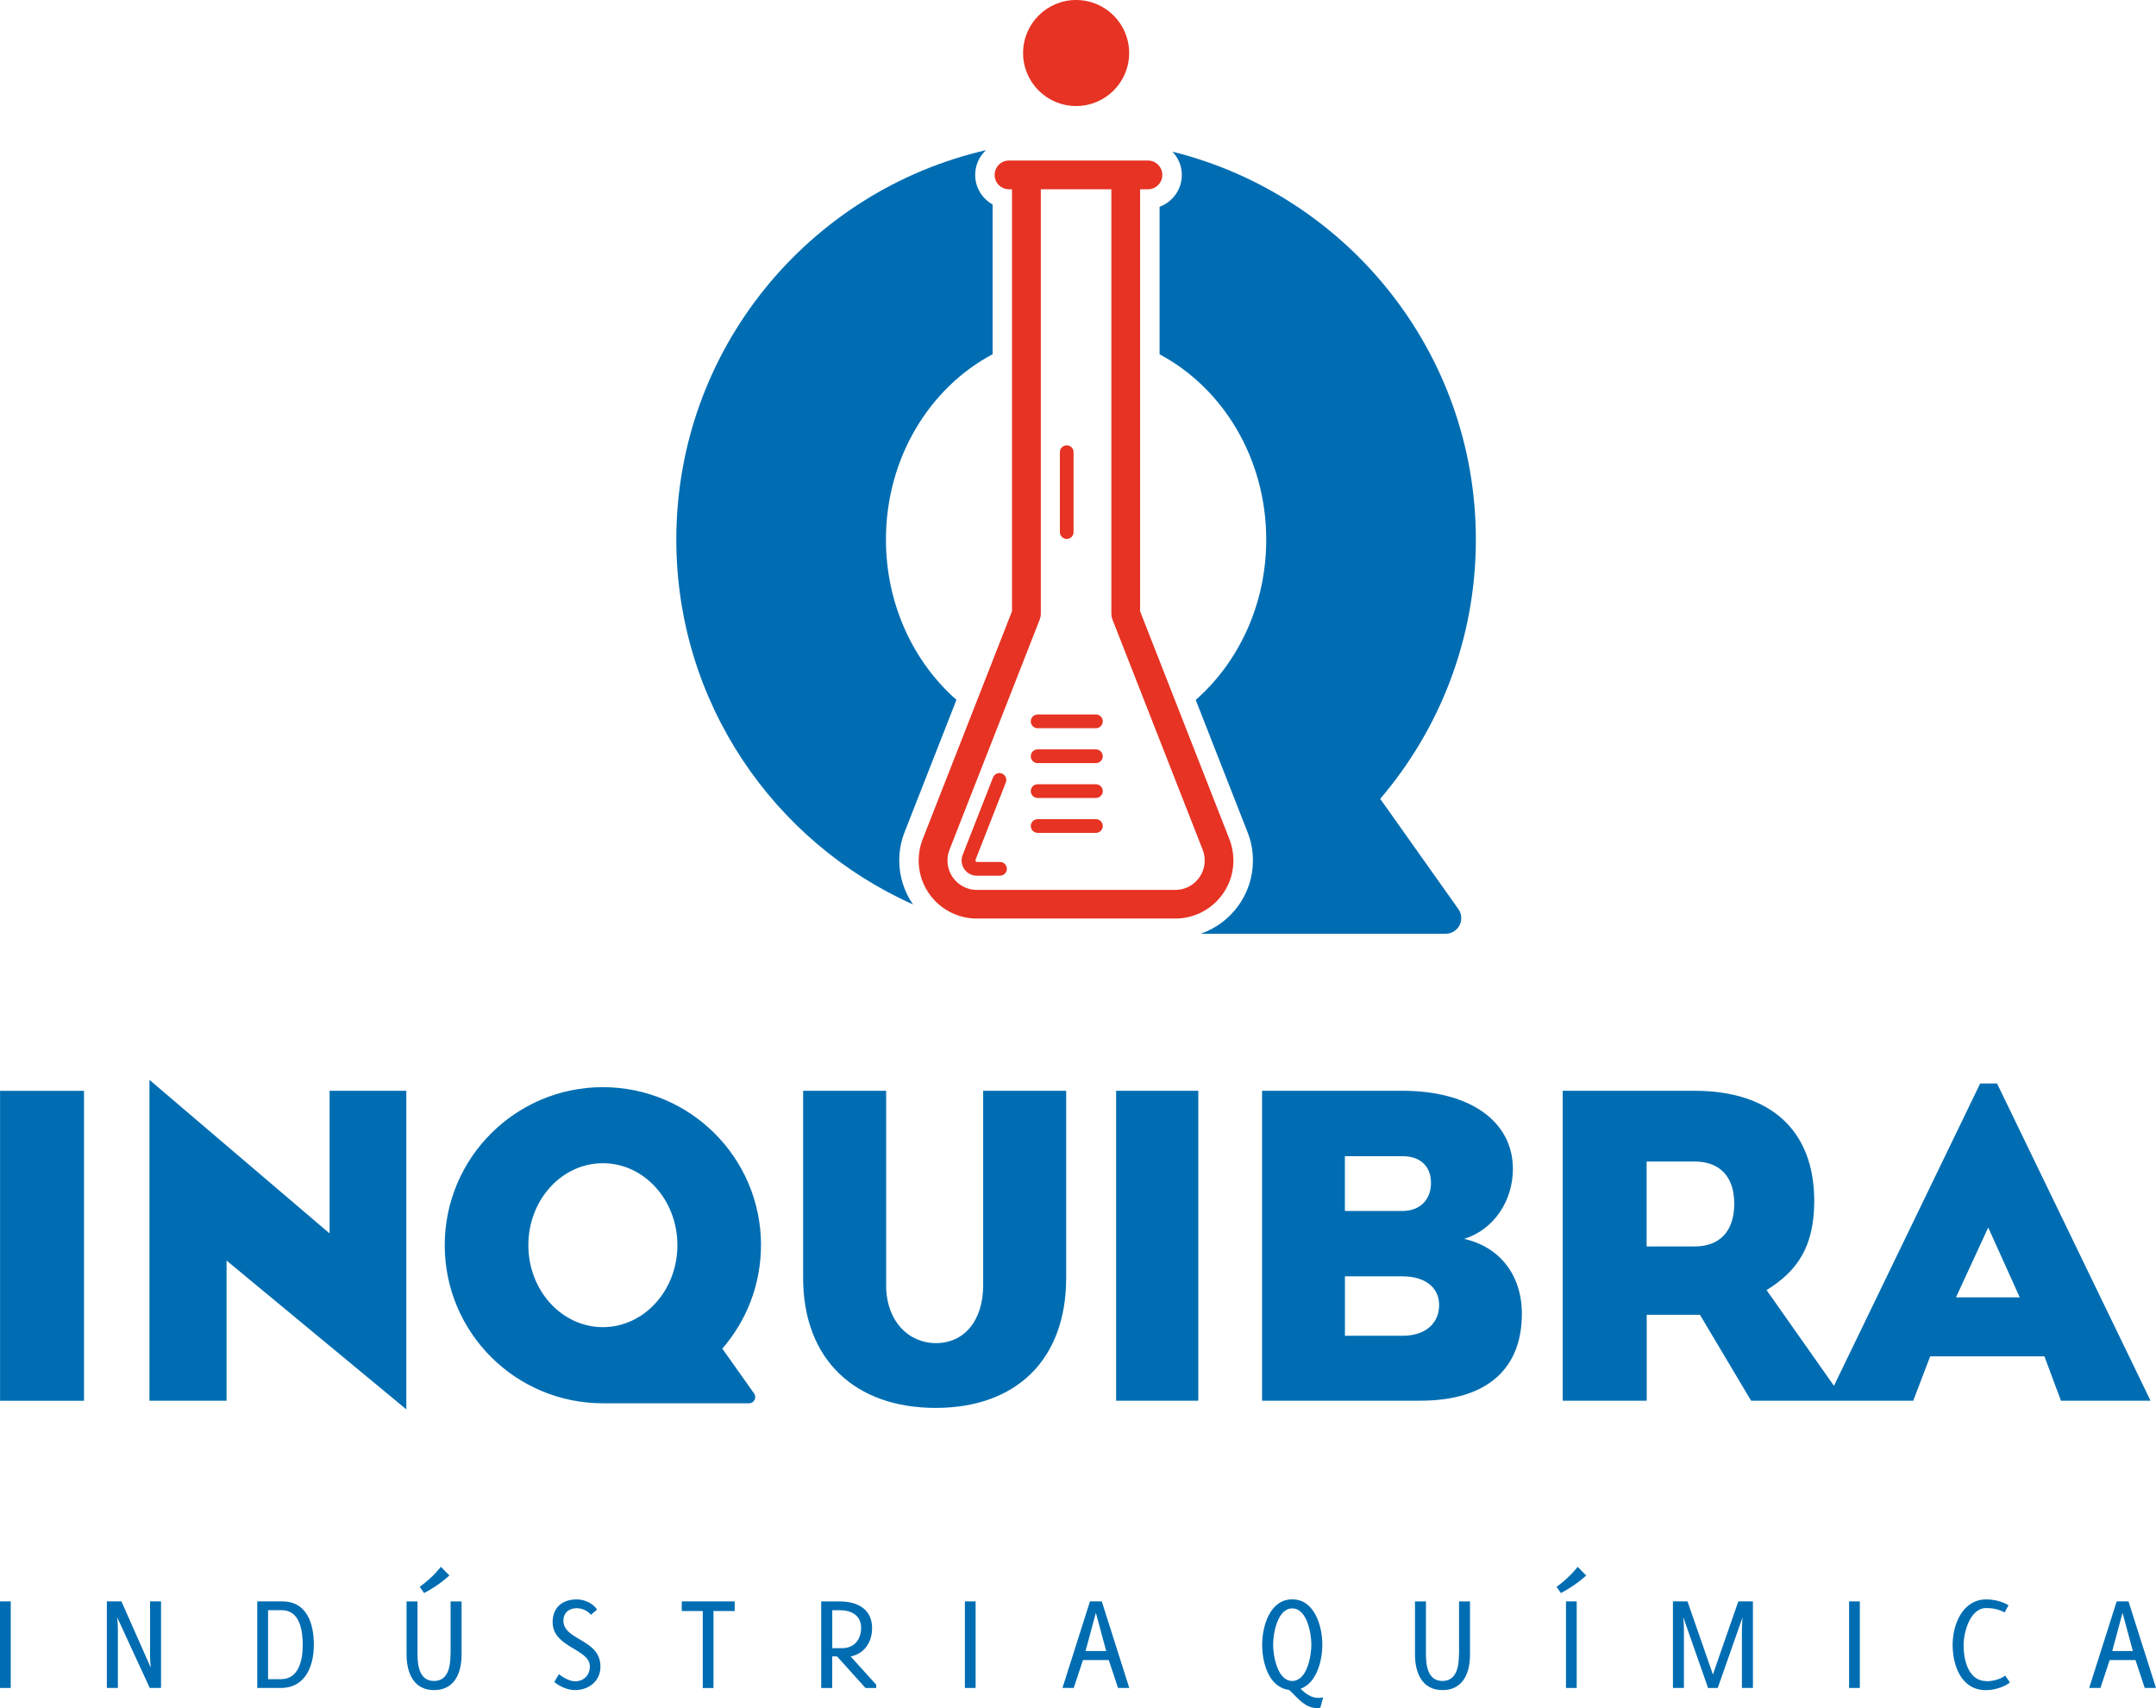
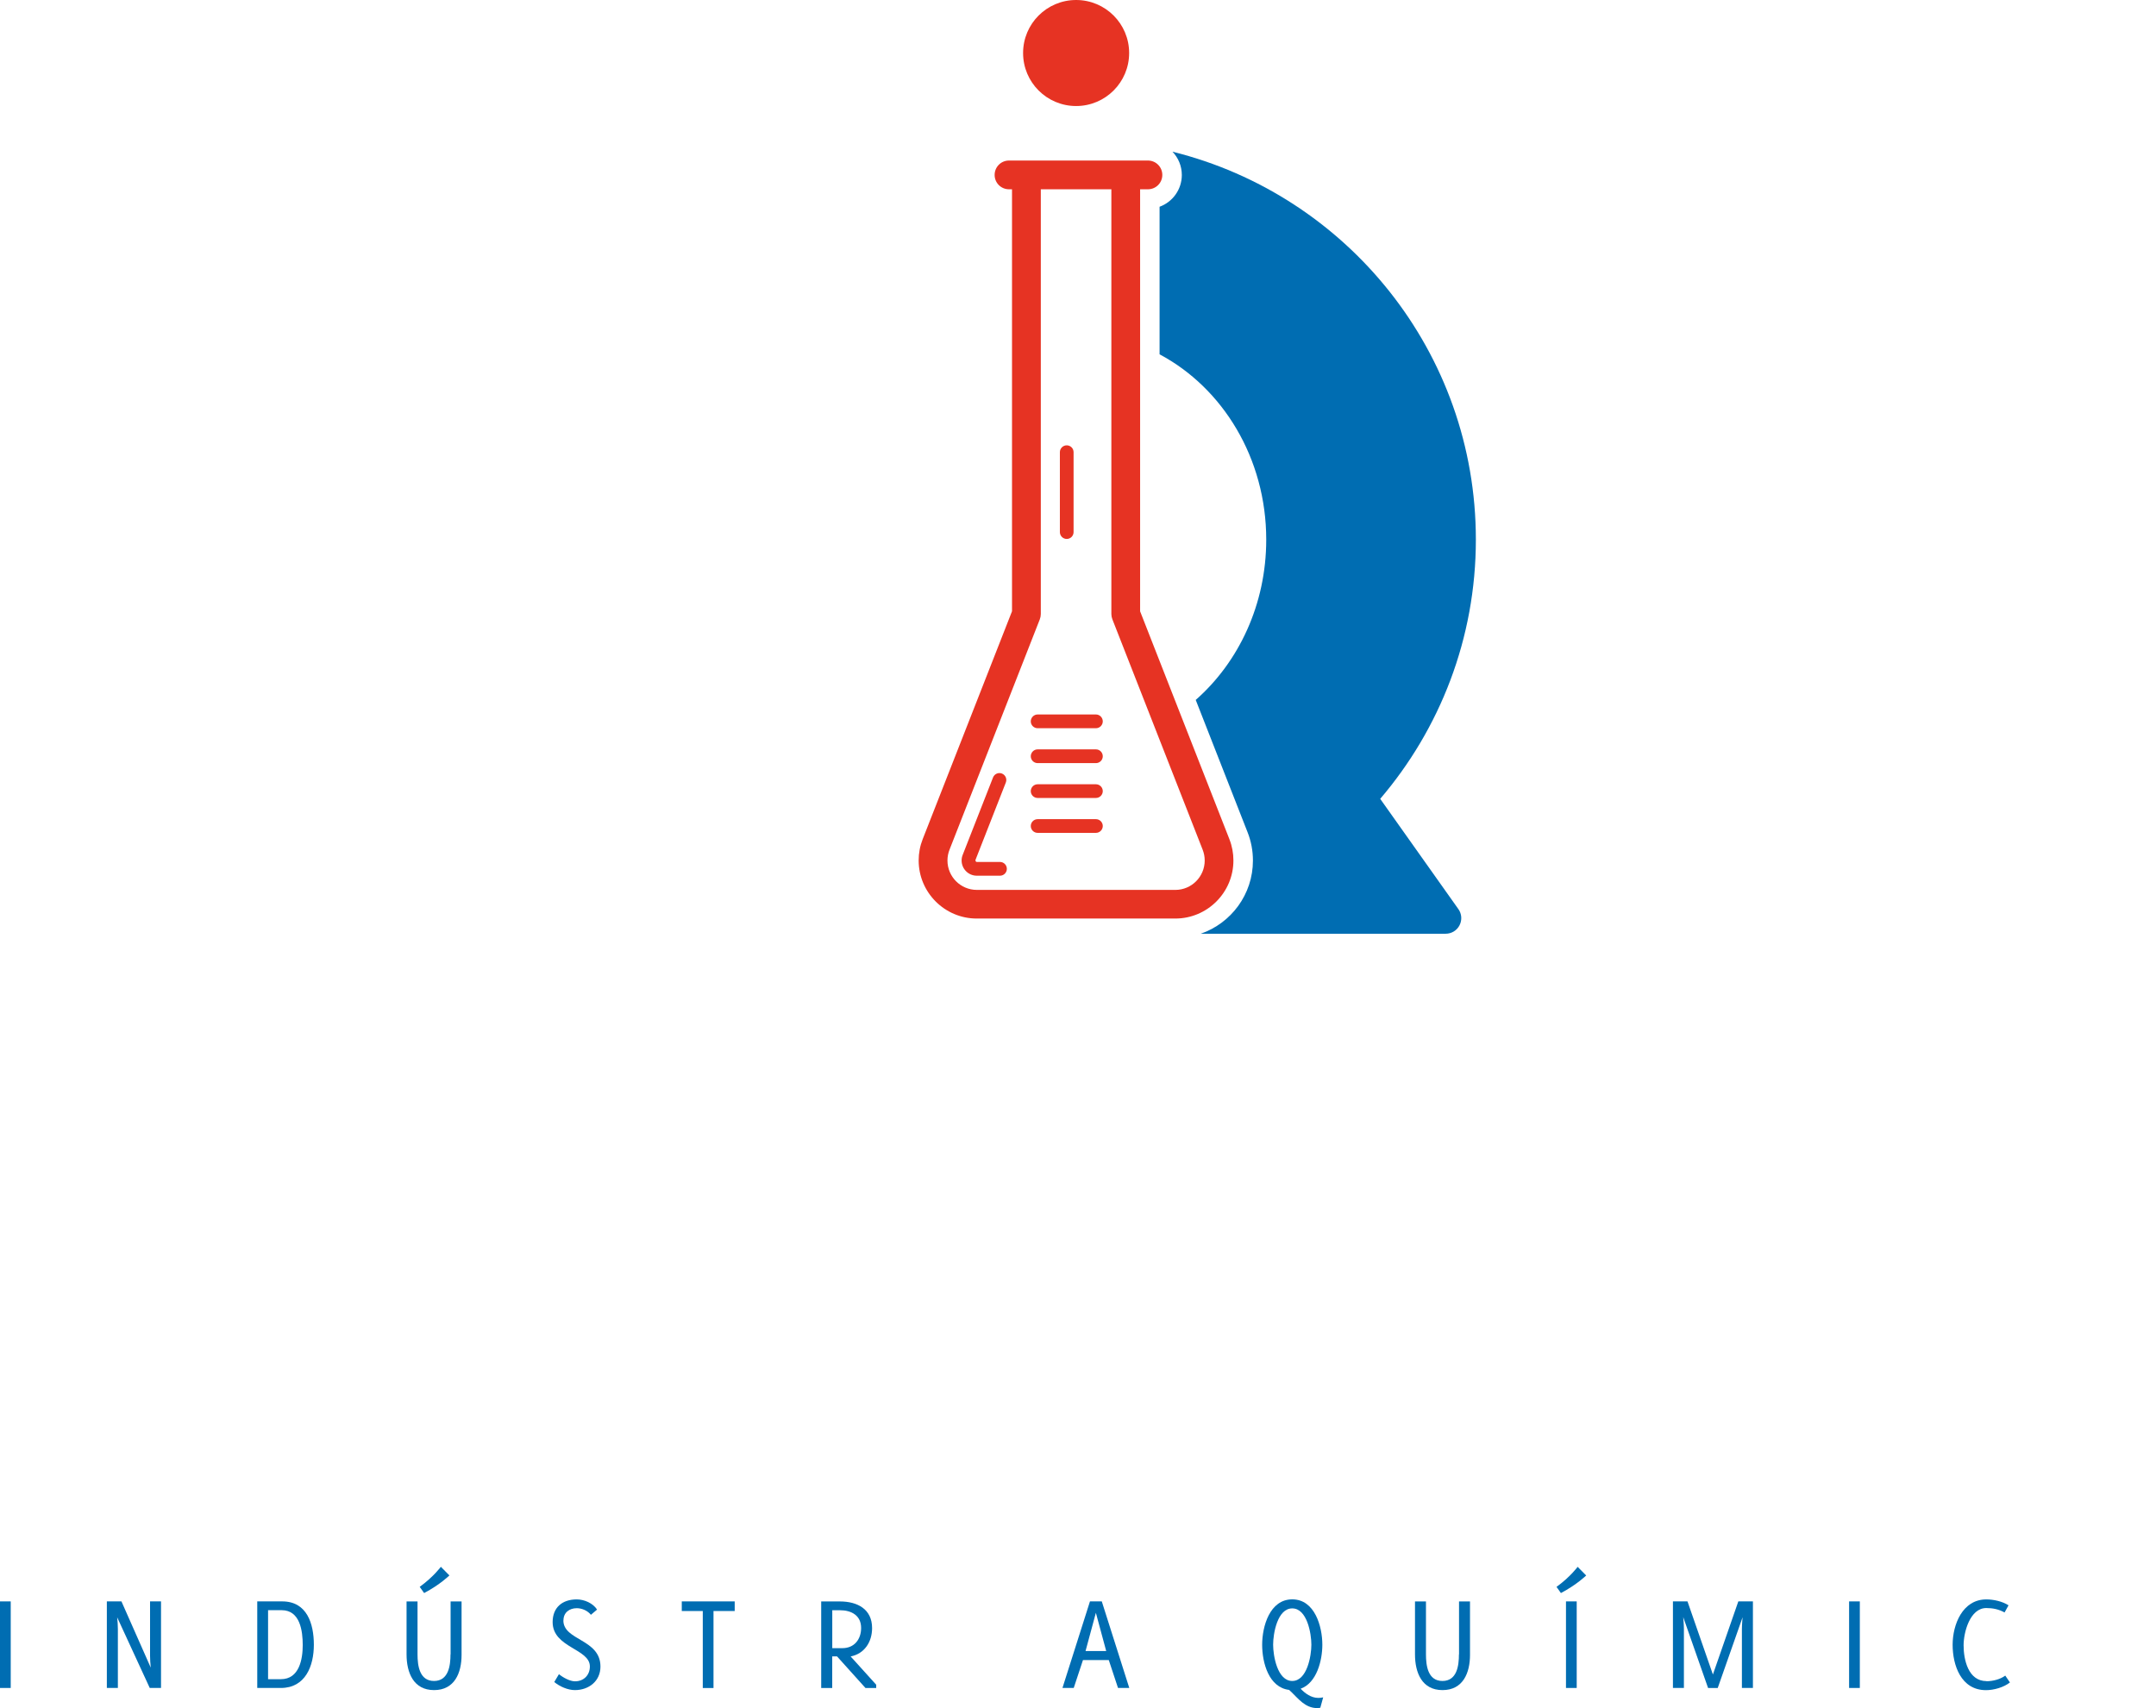
<svg xmlns="http://www.w3.org/2000/svg" id="Camada_1" data-name="Camada 1" viewBox="0 0 434.22 344.09">
  <defs>
    <style> .cls-1 { fill: #006db2; } .cls-2 { fill: #e63323; } </style>
  </defs>
-   <path class="cls-1" d="M181.11,173.35c0-1.97.36-3.9,1.08-5.73l10.44-26.64c-8.66-7.61-14.2-19.25-14.2-32.29,0-16.4,8.76-30.57,21.48-37.33v-30.17c-2.09-1.17-3.51-3.4-3.51-5.95,0-1.97.84-3.74,2.18-4.99-35.73,8.23-62.37,40.21-62.37,78.44,0,32.77,19.58,60.94,47.67,73.51-1.74-2.52-2.77-5.57-2.77-8.86" />
  <path class="cls-1" d="M277.99,160.91c11.99-14.06,19.25-32.28,19.25-52.21,0-37.77-26.02-69.45-61.1-78.14,1.16,1.22,1.88,2.87,1.88,4.69,0,2.94-1.87,5.45-4.48,6.4v29.73c12.72,6.76,21.48,20.93,21.48,37.33,0,13.04-5.54,24.67-14.2,32.29l10.44,26.65c.72,1.82,1.08,3.75,1.08,5.71,0,6.82-4.39,12.61-10.5,14.74h49.32c1.18,0,2.25-.65,2.79-1.7.54-1.05.45-2.31-.23-3.26l-15.75-22.22Z" />
  <path class="cls-2" d="M227.41,10.68c0-5.9-4.78-10.68-10.68-10.68s-10.68,4.78-10.68,10.68,4.78,10.68,10.68,10.68,10.68-4.78,10.68-10.68" />
  <path class="cls-2" d="M247.61,169.07l-17.99-45.92V38.13h1.58c1.6,0,2.89-1.29,2.89-2.89s-1.29-2.9-2.89-2.9h-27.99c-1.6,0-2.89,1.29-2.89,2.9s1.29,2.89,2.89,2.89h.61v85.01l-17.99,45.91c-.54,1.37-.81,2.81-.81,4.29,0,6.45,5.25,11.7,11.7,11.7h39.99c6.45,0,11.7-5.25,11.7-11.7,0-1.47-.27-2.92-.81-4.28M236.72,179.27h-39.99c-3.26,0-5.91-2.66-5.91-5.92,0-.75.14-1.48.41-2.17l18.19-46.42c.13-.34.2-.7.2-1.06V38.13h14.21v85.56c0,.36.07.72.2,1.06l18.19,46.43c.27.69.41,1.42.41,2.17,0,3.26-2.65,5.92-5.91,5.92ZM222.1,145.32c0,.76-.62,1.38-1.38,1.38h-11.74c-.76,0-1.38-.62-1.38-1.38s.62-1.39,1.38-1.39h11.74c.76,0,1.38.62,1.38,1.39ZM222.1,152.35c0,.76-.62,1.38-1.38,1.38h-11.74c-.76,0-1.38-.62-1.38-1.38s.62-1.39,1.38-1.39h11.74c.76,0,1.38.62,1.38,1.39ZM222.1,159.37c0,.76-.62,1.38-1.38,1.38h-11.74c-.76,0-1.38-.62-1.38-1.38s.62-1.38,1.38-1.38h11.74c.76,0,1.38.62,1.38,1.38ZM222.1,166.4c0,.76-.62,1.38-1.38,1.38h-11.74c-.76,0-1.38-.62-1.38-1.38s.62-1.38,1.38-1.38h11.74c.76,0,1.38.62,1.38,1.38ZM202.78,175.03c0,.76-.62,1.38-1.38,1.38h-4.67c-1.69,0-3.06-1.37-3.06-3.06,0-.39.07-.77.21-1.12l6.12-15.62c.28-.71,1.08-1.06,1.79-.78.71.28,1.06,1.08.79,1.79l-6.12,15.62c-.02.27.12.4.27.4h4.67c.76,0,1.38.62,1.38,1.39ZM213.46,107.19v-16.1c0-.76.62-1.38,1.38-1.38s1.38.62,1.38,1.38v16.1c0,.77-.62,1.38-1.38,1.38s-1.38-.62-1.38-1.38Z" />
-   <path class="cls-1" d="M.01,219.75h16.91v62.43H.01v-62.43ZM66.39,248.48l-36.29-30.94v64.63h15.53v-28.23l36.2,29.97v-64.17h-15.45v28.74ZM198.01,258.9c0,7.3-3.94,11.67-9.49,11.67s-10.05-4.45-10.05-11.67v-39.16h-16.72v37.67c0,16.56,10.53,26.21,26.69,26.21s26.29-9.65,26.29-26.21v-37.67h-16.72v39.16ZM224.79,282.17h16.55v-62.43h-16.55v62.43ZM306.5,264.72c0,10.68-6.63,17.45-20.47,17.45h-31.85v-62.43h28.35c13.51,0,22.17,6.14,22.17,15.76,0,6.33-3.79,12.2-9.81,14.07,7.09,1.6,11.62,7.21,11.62,15.14ZM270.86,243.95h11.59c3.52,0,5.75-2.23,5.75-5.66s-2.23-5.38-5.75-5.38h-11.59v11.04ZM289.84,262.88c0-3.53-2.83-5.76-7.38-5.76h-11.59v11.97h11.59c4.55,0,7.38-2.42,7.38-6.22ZM433.13,282.17h-18.05l-3.33-8.93h-23.01l-3.41,8.93h-32.66l-10.3-17.31h-10.72v17.31h-16.92v-62.43h26.59c15.29,0,24.07,8.01,24.07,22.18,0,9.26-3.42,14.14-9.6,17.97l13.57,19.28,29.45-60.9h3.4l30.91,63.9ZM349.28,242.45c0-5.43-2.93-8.46-7.97-8.46h-9.68v17.1h9.68c5.04,0,7.97-3.03,7.97-8.64ZM406.78,261.36l-6.35-14.08-6.5,14.08h12.85ZM153.26,250.84c0,7.98-2.94,15.26-7.79,20.85l.18.24,6.23,8.79c.27.38.31.87.09,1.29-.21.42-.64.68-1.1.68h-29.45c-17.59,0-31.85-14.26-31.85-31.84s14.26-31.84,31.85-31.84,31.85,14.25,31.85,31.84ZM136.43,250.84c0-9.12-6.72-16.51-15.01-16.51s-15.01,7.39-15.01,16.51,6.72,16.51,15.01,16.51,15.01-7.39,15.01-16.51Z" />
  <rect class="cls-1" y="322.6" width="2.16" height="17.44" />
  <path class="cls-1" d="M30.22,333.51c0,.8.06,1.63.14,2.43l-5.9-13.34h-2.94v17.44h2.22v-11.85c0-.8-.06-1.6-.14-2.38l6.56,14.23h2.27v-17.44h-2.21v10.91Z" />
  <path class="cls-1" d="M56.85,322.6h-5.04v17.44h4.76c4.93,0,6.64-4.43,6.64-8.69s-1.38-8.75-6.37-8.75M56.57,338.27h-2.58v-13.9h2.74c3.71,0,4.24,4.18,4.24,7.03s-.69,6.87-4.4,6.87Z" />
  <path class="cls-1" d="M90.73,333.26c0,2.27-.39,5.37-3.32,5.37s-3.32-3.1-3.32-5.34v-10.68h-2.21v10.66c0,3.71,1.41,7.2,5.54,7.2s5.54-3.46,5.54-7.09v-10.77h-2.21v10.66Z" />
  <path class="cls-1" d="M90.51,317.37l-1.72-1.74s-1.47,2.02-4.26,4.04l.89,1.25c3.21-1.69,5.09-3.55,5.09-3.55" />
  <path class="cls-1" d="M113.48,326.43c0-1.58,1.19-2.46,2.68-2.46,1.05,0,2.19.5,2.85,1.33l1.24-1.05c-.83-1.3-2.58-2.05-4.1-2.05-2.88,0-4.85,1.61-4.85,4.57,0,5.18,7.5,5.34,7.5,8.94,0,1.75-1.24,2.99-2.99,2.99-1.05,0-2.44-.78-3.24-1.44l-.94,1.58c1.08.91,2.74,1.63,4.15,1.63,2.8,0,5.15-1.8,5.15-4.74,0-5.59-7.47-5.2-7.47-9.3" />
  <polygon class="cls-1" points="137.31 324.54 141.54 324.54 141.54 340.05 143.7 340.05 143.7 324.54 147.97 324.54 147.97 322.6 137.31 322.6 137.31 324.54" />
  <path class="cls-1" d="M175.64,327.98c0-3.85-2.99-5.37-6.48-5.37h-3.77v17.44h2.22v-6.37h.97l5.73,6.37h2.16v-.66l-5.15-5.7c2.82-.55,4.32-2.96,4.32-5.7M167.62,332.02v-7.64h1.55c2.3,0,4.26,1.05,4.26,3.57,0,2.3-1.38,4.07-3.77,4.07h-2.05Z" />
-   <rect class="cls-1" x="194.33" y="322.6" width="2.16" height="17.44" />
  <path class="cls-1" d="M219.52,322.6l-5.54,17.44h2.27l1.86-5.62h5.2l1.86,5.62h2.27l-5.54-17.44h-2.38ZM218.63,332.6l2.08-7.7,2.08,7.7h-4.15Z" />
  <path class="cls-1" d="M261.95,340.19c3.24-1.16,4.37-5.68,4.37-8.86,0-3.68-1.52-9.14-6.06-9.14s-6.06,5.46-6.06,9.14,1.36,8.61,5.43,9.1l.5.47c1.3,1.24,2.74,3.19,5.12,3.19.22,0,.44-.03.66-.06l.58-2.1c-.33.08-.67.11-1,.11-1.41,0-2.66-.91-3.54-1.85M260.26,338.63c-2.99,0-3.85-5.06-3.85-7.31s.86-7.31,3.85-7.31,3.85,5.07,3.85,7.31-.86,7.31-3.85,7.31Z" />
  <path class="cls-1" d="M293.83,333.26c0,2.27-.38,5.37-3.32,5.37s-3.32-3.1-3.32-5.34v-10.68h-2.21v10.66c0,3.71,1.41,7.2,5.54,7.2s5.54-3.46,5.54-7.09v-10.77h-2.21v10.66Z" />
  <rect class="cls-1" x="315.39" y="322.6" width="2.16" height="17.44" />
  <path class="cls-1" d="M313.48,319.67l.89,1.25c3.21-1.69,5.09-3.54,5.09-3.54l-1.72-1.74s-1.47,2.02-4.26,4.04" />
  <path class="cls-1" d="M344.98,337.33l-5.12-14.73h-2.93v17.44h2.21v-11.9c0-.94-.14-2.38-.14-2.38l5.01,14.29h1.94l5.01-14.26s-.14,1.46-.14,2.4v11.85h2.22v-17.44h-2.94l-5.12,14.73Z" />
  <rect class="cls-1" x="372.41" y="322.6" width="2.16" height="17.44" />
  <path class="cls-1" d="M400.09,338.66c-3.68,0-4.62-4.29-4.62-7.22,0-2.6,1.27-7.5,4.57-7.5,1.33,0,2.52.25,3.68.89l.8-1.44c-1.24-.8-3.02-1.19-4.48-1.19-4.79,0-6.78,5.07-6.78,9.14s1.66,9.14,6.72,9.14c1.58,0,3.57-.56,4.82-1.55l-.94-1.38c-1,.75-2.52,1.13-3.77,1.13" />
-   <path class="cls-1" d="M428.68,322.6h-2.38l-5.54,17.44h2.27l1.86-5.62h5.2l1.86,5.62h2.27l-5.54-17.44ZM425.41,332.6l2.07-7.7,2.08,7.7h-4.15Z" />
</svg>